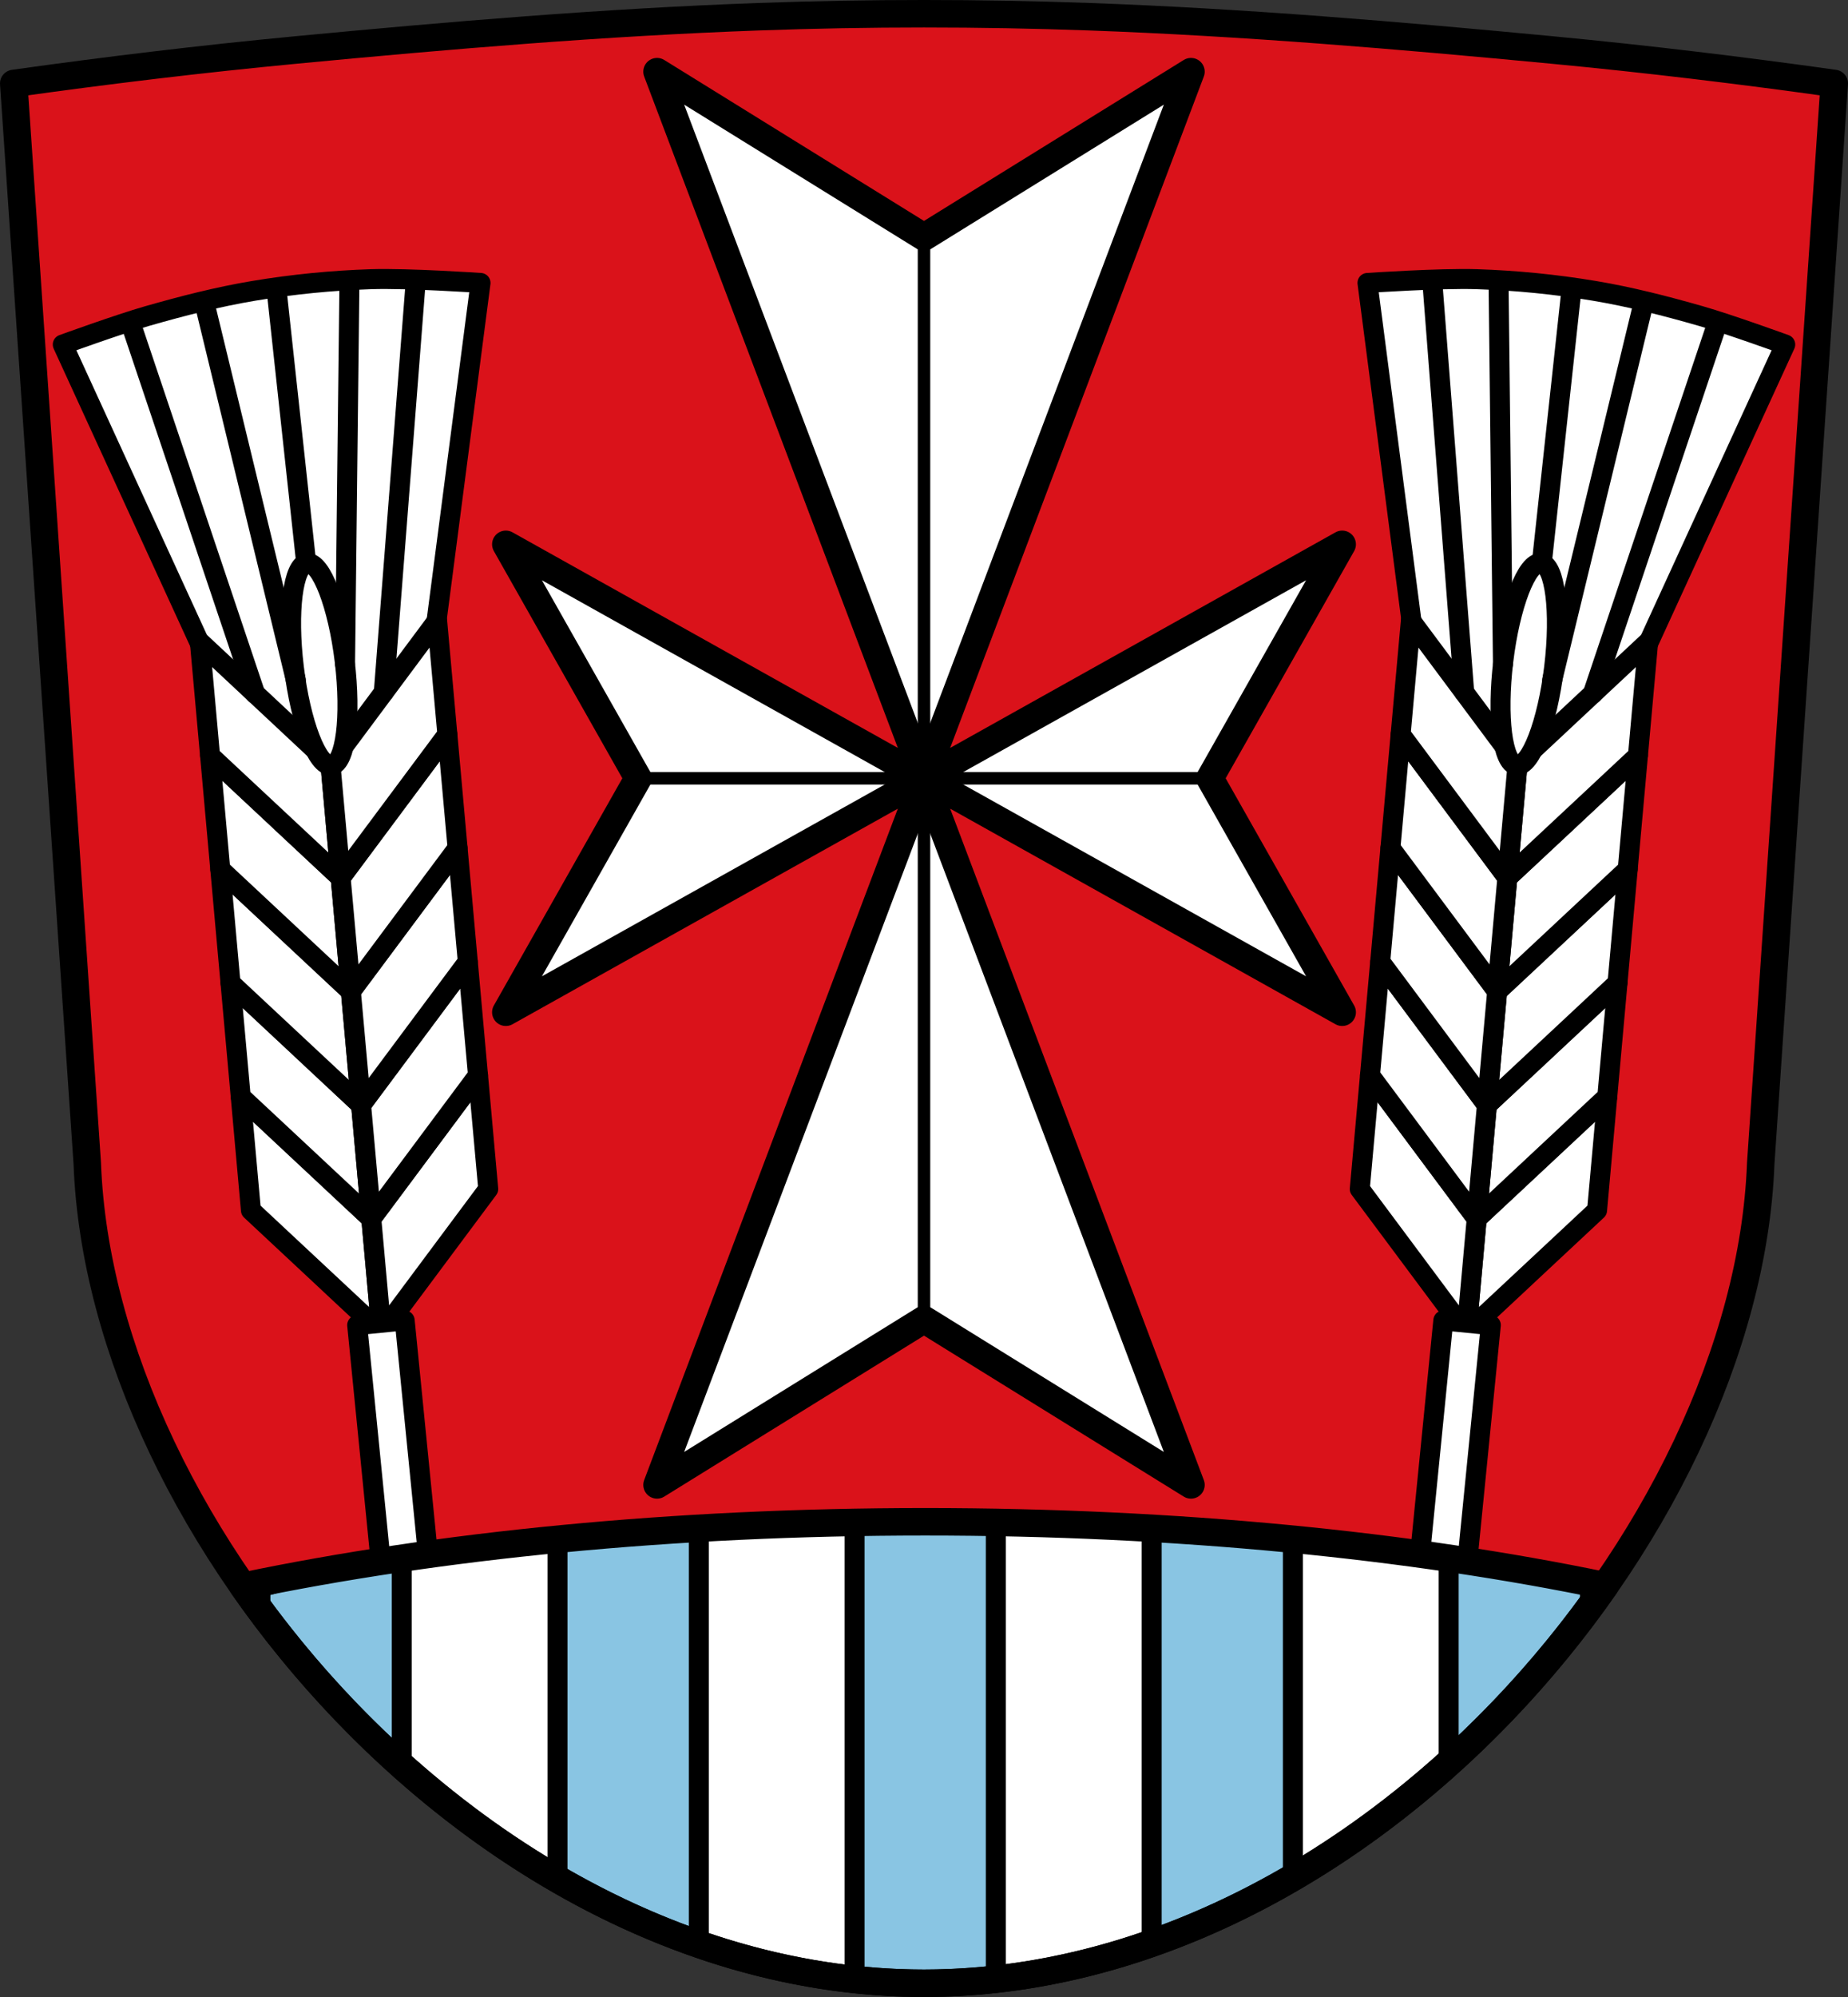
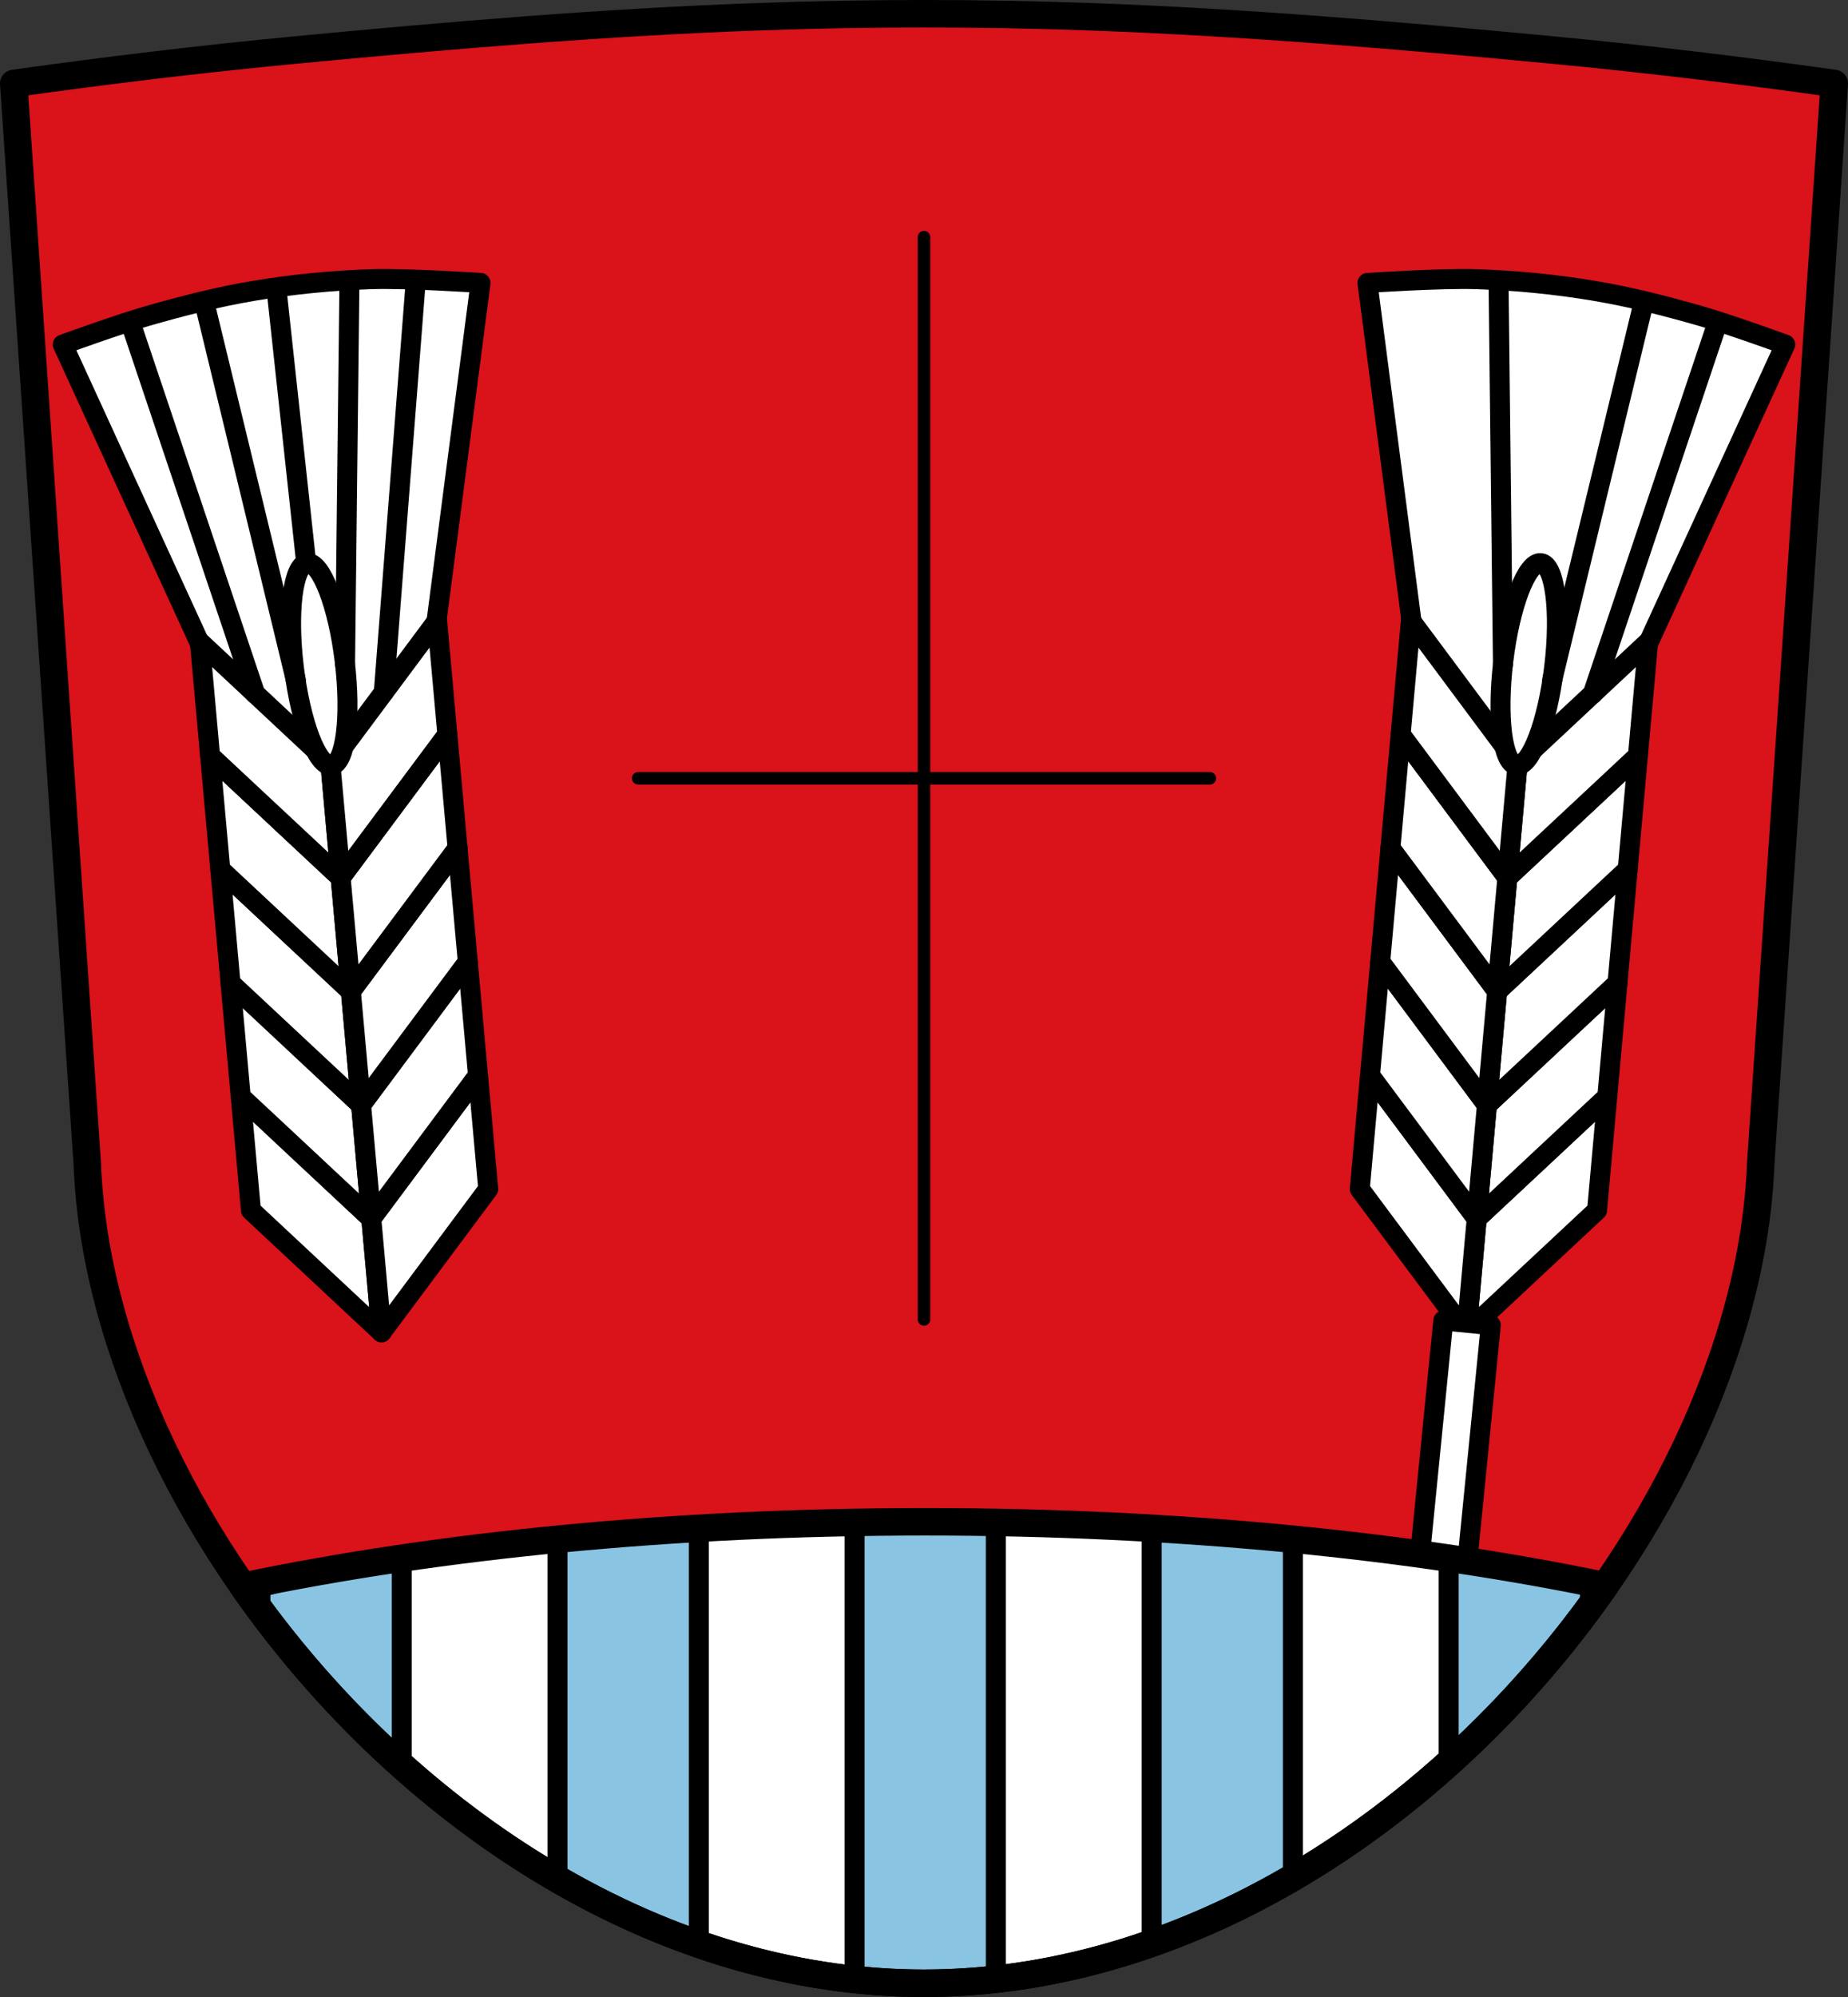
<svg xmlns="http://www.w3.org/2000/svg" xmlns:ns1="http://www.inkscape.org/namespaces/inkscape" xmlns:ns2="http://sodipodi.sourceforge.net/DTD/sodipodi-0.dtd" width="740.025" height="799.233" id="svg3311" version="1.1" ns1:version="0.92.5 (2060ec1f9f, 2020-04-08)" ns2:docname="Wappen_von_Biebelried.svg">
  <rect width="100%" height="100%" fill="#333333" stroke="none" />
  <defs id="defs3313">
    <ns1:path-effect effect="spiro" id="path-effect2827" is_visible="true" />
    <ns1:path-effect is_visible="true" id="path-effect3875" effect="spiro" />
    <ns1:path-effect is_visible="true" id="path-effect3875-7" effect="spiro" />
    <ns1:path-effect is_visible="true" id="path-effect3904" effect="spiro" />
    <ns1:path-effect effect="spiro" id="path-effect2827-0" is_visible="true" />
  </defs>
  <ns2:namedview id="base" pagecolor="#ffffff" bordercolor="#666666" borderopacity="1.0" ns1:pageopacity="0.0" ns1:pageshadow="2" ns1:zoom="0.99220167" ns1:cx="370.01275" ns1:cy="399.61632" ns1:document-units="px" ns1:current-layer="layer1" showgrid="false" ns1:window-width="1920" ns1:window-height="1046" ns1:window-x="-11" ns1:window-y="-11" ns1:window-maximized="1" ns1:snap-midpoints="true" ns1:snap-smooth-nodes="true" ns1:object-nodes="true" fit-margin-top="0" fit-margin-left="0" fit-margin-right="0" fit-margin-bottom="0" ns1:snap-global="true" ns1:object-paths="false" />
  <g ns1:label="Ebene 1" ns1:groupmode="layer" id="layer1" transform="translate(-1515.453,-99.368)">
    <path style="fill:#da121a;fill-opacity:1;fill-rule:evenodd;stroke:none;stroke-width:11;stroke-linecap:round;stroke-linejoin:round;stroke-miterlimit:4;stroke-dasharray:none;stroke-opacity:1" d="m 1819.425,106.052 c -62.104,2.229 -124.088,7.477 -185.952,13.367 -37.6,3.58 -75.114,8.1 -112.52,13.347 l 29.446,432.195 c 5.437,147.555 158.808,328.042 335.065,328.14 176.144,-0.159 329.559,-180.683 335.067,-328.14 l 29.448,-432.195 c -37.407,-5.248 -74.921,-9.768 -112.52,-13.347 -61.865,-5.89 -123.85,-11.137 -185.954,-13.367 -43.998,-1.579 -88.081,-1.579 -132.078,0 z" id="path1193-3-0-7" ns1:connector-curvature="0" ns2:nodetypes="aacccccaaa" />
    <g id="g3278" transform="translate(1.133)">
      <g id="g3182-5" transform="matrix(-1,0,0,1,3768.666,0)">
        <path style="fill:#ffffff;fill-opacity:1;stroke:#000000;stroke-width:8;stroke-linecap:round;stroke-linejoin:round;stroke-miterlimit:4;stroke-dasharray:none;stroke-opacity:1" d="m 1686.226,370.198 20.52,-157.594 c 0,0 -29.163,-1.971 -43.746,-1.501 -15.752,0.507 -31.505,2.065 -47.049,4.659 -14.369,2.398 -28.526,6.043 -42.531,10.048 -11.487,3.285 -33.964,11.445 -33.964,11.445 l 69.444,151.353 43.349,36.41 z" id="path19058-4" ns1:connector-curvature="0" ns2:nodetypes="ccaaacccc" />
        <path ns1:connector-curvature="0" id="rect18513-85" d="m 1610.71,538.218 4.096,45.531 52.289,48.828 -4.091,-45.486 z" style="fill:#ffffff;fill-opacity:1;stroke:#000000;stroke-width:8;stroke-linecap:round;stroke-linejoin:round;stroke-miterlimit:4;stroke-dasharray:none;stroke-dashoffset:0;stroke-opacity:1" />
        <path ns1:connector-curvature="0" id="rect18513-8-55" d="m 1705.736,529.694 4.096,45.531 -42.738,57.351 -4.091,-45.486 z" style="fill:#ffffff;fill-opacity:1;stroke:#000000;stroke-width:8;stroke-linecap:round;stroke-linejoin:round;stroke-miterlimit:4;stroke-dasharray:none;stroke-dashoffset:0;stroke-opacity:1" />
        <rect style="fill:#ffffff;fill-opacity:1;fill-rule:nonzero;stroke:#000000;stroke-width:8;stroke-linecap:round;stroke-linejoin:round;stroke-miterlimit:4;stroke-dasharray:none;stroke-dashoffset:0;stroke-opacity:1" id="rect18511-7" width="19.118" height="99.834" x="1587.159" y="789.194" transform="matrix(0.995,-0.098,0.099,0.995,0,0)" />
        <path style="fill:#ffffff;fill-opacity:1;stroke:#000000;stroke-width:8;stroke-linecap:round;stroke-linejoin:round;stroke-miterlimit:4;stroke-dasharray:none;stroke-dashoffset:0;stroke-opacity:1" d="m 1606.619,492.731 4.096,45.531 52.289,48.828 -4.092,-45.486 z" id="rect18513-1-1" ns1:connector-curvature="0" />
        <path style="fill:#ffffff;fill-opacity:1;stroke:#000000;stroke-width:8;stroke-linecap:round;stroke-linejoin:round;stroke-miterlimit:4;stroke-dasharray:none;stroke-dashoffset:0;stroke-opacity:1" d="m 1701.645,484.208 4.096,45.531 -42.738,57.351 -4.092,-45.486 z" id="rect18513-8-2-6" ns1:connector-curvature="0" />
        <path ns1:connector-curvature="0" id="rect18513-2-7" d="m 1602.527,447.245 4.096,45.531 52.289,48.828 -4.091,-45.486 z" style="fill:#ffffff;fill-opacity:1;stroke:#000000;stroke-width:8;stroke-linecap:round;stroke-linejoin:round;stroke-miterlimit:4;stroke-dasharray:none;stroke-dashoffset:0;stroke-opacity:1" />
        <path ns1:connector-curvature="0" id="rect18513-8-5-1" d="m 1697.553,438.721 4.096,45.531 -42.738,57.351 -4.091,-45.486 z" style="fill:#ffffff;fill-opacity:1;stroke:#000000;stroke-width:8;stroke-linecap:round;stroke-linejoin:round;stroke-miterlimit:4;stroke-dasharray:none;stroke-dashoffset:0;stroke-opacity:1" />
        <path style="fill:#ffffff;fill-opacity:1;stroke:#000000;stroke-width:8;stroke-linecap:round;stroke-linejoin:round;stroke-miterlimit:4;stroke-dasharray:none;stroke-dashoffset:0;stroke-opacity:1" d="m 1598.435,401.758 4.096,45.531 52.289,48.828 -4.092,-45.486 z" id="rect18513-1-6-5" ns1:connector-curvature="0" />
        <path style="fill:#ffffff;fill-opacity:1;stroke:#000000;stroke-width:8;stroke-linecap:round;stroke-linejoin:round;stroke-miterlimit:4;stroke-dasharray:none;stroke-dashoffset:0;stroke-opacity:1" d="m 1693.462,393.235 4.096,45.531 -42.738,57.351 -4.092,-45.486 z" id="rect18513-8-2-2-7" ns1:connector-curvature="0" />
        <path ns1:connector-curvature="0" id="rect18513-6-1" d="m 1594.344,356.272 4.096,45.531 52.289,48.828 -4.091,-45.486 z" style="fill:#ffffff;fill-opacity:1;stroke:#000000;stroke-width:8;stroke-linecap:round;stroke-linejoin:round;stroke-miterlimit:4;stroke-dasharray:none;stroke-dashoffset:0;stroke-opacity:1" />
        <path ns1:connector-curvature="0" id="rect18513-8-53-1" d="m 1689.37,347.749 4.096,45.531 -42.738,57.351 -4.091,-45.486 z" style="fill:#ffffff;fill-opacity:1;stroke:#000000;stroke-width:8;stroke-linecap:round;stroke-linejoin:round;stroke-miterlimit:4;stroke-dasharray:none;stroke-dashoffset:0;stroke-opacity:1" />
        <ellipse ry="40.729" rx="10.253" cy="557.872" cx="-1586.335" style="fill:#ffffff;fill-opacity:1;fill-rule:nonzero;stroke:#000000;stroke-width:8;stroke-linecap:round;stroke-linejoin:round;stroke-miterlimit:4;stroke-dasharray:none;stroke-dashoffset:0;stroke-opacity:1" id="path14350-3-3" transform="matrix(-0.993,0.119,0.12,0.993,0,0)" />
-         <path style="fill:#ffffff;stroke:#000000;stroke-width:8;stroke-linecap:round;stroke-linejoin:round;stroke-miterlimit:4;stroke-dasharray:none;stroke-opacity:1" d="M 1636.89,324.271 1625.284,217.308" id="path19060-5" ns1:connector-curvature="0" ns2:nodetypes="cc" />
        <path style="fill:#ffffff;stroke:#000000;stroke-width:8;stroke-linecap:round;stroke-linejoin:round;stroke-miterlimit:4;stroke-dasharray:none;stroke-opacity:1" d="m 1566.89,229.401 49.633,147.642" id="path19062-6" ns1:connector-curvature="0" ns2:nodetypes="cc" />
        <path style="fill:#ffffff;stroke:#000000;stroke-width:8;stroke-linecap:round;stroke-linejoin:round;stroke-miterlimit:4;stroke-dasharray:none;stroke-opacity:1" d="m 1596.355,221.247 36.42,150.261" id="path19064-1" ns1:connector-curvature="0" ns2:nodetypes="cc" />
        <path style="fill:#ffffff;stroke:#000000;stroke-width:8;stroke-linecap:round;stroke-linejoin:round;stroke-miterlimit:4;stroke-dasharray:none;stroke-opacity:1" d="m 1654.228,213.718 -1.73,151.418" id="path19066-1" ns1:connector-curvature="0" ns2:nodetypes="cc" />
-         <path style="fill:#ffffff;stroke:#000000;stroke-width:8;stroke-linecap:round;stroke-linejoin:round;stroke-miterlimit:4;stroke-dasharray:none;stroke-opacity:1" d="m 1680.791,211.97 -12.78,164.437" id="path19068-3" ns1:connector-curvature="0" />
      </g>
    </g>
    <g id="g3182" transform="translate(1.133)">
-       <path ns2:nodetypes="ccaaacccc" ns1:connector-curvature="0" id="path19058" d="m 1686.226,370.198 20.52,-157.594 c 0,0 -29.163,-1.971 -43.746,-1.501 -15.752,0.507 -31.505,2.065 -47.049,4.659 -14.369,2.398 -28.526,6.043 -42.531,10.048 -11.487,3.285 -33.964,11.445 -33.964,11.445 l 69.444,151.353 43.349,36.41 z" style="fill:#ffffff;fill-opacity:1;stroke:#000000;stroke-width:8;stroke-linecap:round;stroke-linejoin:round;stroke-miterlimit:4;stroke-dasharray:none;stroke-opacity:1" />
+       <path ns2:nodetypes="ccaaacccc" ns1:connector-curvature="0" id="path19058" d="m 1686.226,370.198 20.52,-157.594 c 0,0 -29.163,-1.971 -43.746,-1.501 -15.752,0.507 -31.505,2.065 -47.049,4.659 -14.369,2.398 -28.526,6.043 -42.531,10.048 -11.487,3.285 -33.964,11.445 -33.964,11.445 l 69.444,151.353 43.349,36.41 " style="fill:#ffffff;fill-opacity:1;stroke:#000000;stroke-width:8;stroke-linecap:round;stroke-linejoin:round;stroke-miterlimit:4;stroke-dasharray:none;stroke-opacity:1" />
      <path style="fill:#ffffff;fill-opacity:1;stroke:#000000;stroke-width:8;stroke-linecap:round;stroke-linejoin:round;stroke-miterlimit:4;stroke-dasharray:none;stroke-dashoffset:0;stroke-opacity:1" d="m 1610.71,538.218 4.096,45.531 52.289,48.828 -4.091,-45.486 z" id="rect18513" ns1:connector-curvature="0" />
      <path style="fill:#ffffff;fill-opacity:1;stroke:#000000;stroke-width:8;stroke-linecap:round;stroke-linejoin:round;stroke-miterlimit:4;stroke-dasharray:none;stroke-dashoffset:0;stroke-opacity:1" d="m 1705.736,529.694 4.096,45.531 -42.738,57.351 -4.091,-45.486 z" id="rect18513-8" ns1:connector-curvature="0" />
-       <rect transform="matrix(0.995,-0.098,0.099,0.995,0,0)" y="789.194" x="1587.159" height="99.834" width="19.118" id="rect18511" style="fill:#ffffff;fill-opacity:1;fill-rule:nonzero;stroke:#000000;stroke-width:8;stroke-linecap:round;stroke-linejoin:round;stroke-miterlimit:4;stroke-dasharray:none;stroke-dashoffset:0;stroke-opacity:1" />
      <path ns1:connector-curvature="0" id="rect18513-1" d="m 1606.619,492.731 4.096,45.531 52.289,48.828 -4.092,-45.486 z" style="fill:#ffffff;fill-opacity:1;stroke:#000000;stroke-width:8;stroke-linecap:round;stroke-linejoin:round;stroke-miterlimit:4;stroke-dasharray:none;stroke-dashoffset:0;stroke-opacity:1" />
      <path ns1:connector-curvature="0" id="rect18513-8-2" d="m 1701.645,484.208 4.096,45.531 -42.738,57.351 -4.092,-45.486 z" style="fill:#ffffff;fill-opacity:1;stroke:#000000;stroke-width:8;stroke-linecap:round;stroke-linejoin:round;stroke-miterlimit:4;stroke-dasharray:none;stroke-dashoffset:0;stroke-opacity:1" />
      <path style="fill:#ffffff;fill-opacity:1;stroke:#000000;stroke-width:8;stroke-linecap:round;stroke-linejoin:round;stroke-miterlimit:4;stroke-dasharray:none;stroke-dashoffset:0;stroke-opacity:1" d="m 1602.527,447.245 4.096,45.531 52.289,48.828 -4.091,-45.486 z" id="rect18513-2" ns1:connector-curvature="0" />
      <path style="fill:#ffffff;fill-opacity:1;stroke:#000000;stroke-width:8;stroke-linecap:round;stroke-linejoin:round;stroke-miterlimit:4;stroke-dasharray:none;stroke-dashoffset:0;stroke-opacity:1" d="m 1697.553,438.721 4.096,45.531 -42.738,57.351 -4.091,-45.486 z" id="rect18513-8-5" ns1:connector-curvature="0" />
      <path ns1:connector-curvature="0" id="rect18513-1-6" d="m 1598.435,401.758 4.096,45.531 52.289,48.828 -4.092,-45.486 z" style="fill:#ffffff;fill-opacity:1;stroke:#000000;stroke-width:8;stroke-linecap:round;stroke-linejoin:round;stroke-miterlimit:4;stroke-dasharray:none;stroke-dashoffset:0;stroke-opacity:1" />
      <path ns1:connector-curvature="0" id="rect18513-8-2-2" d="m 1693.462,393.235 4.096,45.531 -42.738,57.351 -4.092,-45.486 z" style="fill:#ffffff;fill-opacity:1;stroke:#000000;stroke-width:8;stroke-linecap:round;stroke-linejoin:round;stroke-miterlimit:4;stroke-dasharray:none;stroke-dashoffset:0;stroke-opacity:1" />
      <path style="fill:#ffffff;fill-opacity:1;stroke:#000000;stroke-width:8;stroke-linecap:round;stroke-linejoin:round;stroke-miterlimit:4;stroke-dasharray:none;stroke-dashoffset:0;stroke-opacity:1" d="m 1594.344,356.272 4.096,45.531 52.289,48.828 -4.091,-45.486 z" id="rect18513-6" ns1:connector-curvature="0" />
      <path style="fill:#ffffff;fill-opacity:1;stroke:#000000;stroke-width:8;stroke-linecap:round;stroke-linejoin:round;stroke-miterlimit:4;stroke-dasharray:none;stroke-dashoffset:0;stroke-opacity:1" d="m 1689.37,347.749 4.096,45.531 -42.738,57.351 -4.091,-45.486 z" id="rect18513-8-53" ns1:connector-curvature="0" />
      <ellipse transform="matrix(-0.993,0.119,0.12,0.993,0,0)" id="path14350-3" style="fill:#ffffff;fill-opacity:1;fill-rule:nonzero;stroke:#000000;stroke-width:8;stroke-linecap:round;stroke-linejoin:round;stroke-miterlimit:4;stroke-dasharray:none;stroke-dashoffset:0;stroke-opacity:1" cx="-1586.335" cy="557.872" rx="10.253" ry="40.729" />
      <path ns2:nodetypes="cc" ns1:connector-curvature="0" id="path19060" d="M 1636.89,324.271 1625.284,217.308" style="fill:#ffffff;stroke:#000000;stroke-width:8;stroke-linecap:round;stroke-linejoin:round;stroke-miterlimit:4;stroke-dasharray:none;stroke-opacity:1" />
      <path ns2:nodetypes="cc" ns1:connector-curvature="0" id="path19062" d="m 1566.89,229.401 49.633,147.642" style="fill:#ffffff;stroke:#000000;stroke-width:8;stroke-linecap:round;stroke-linejoin:round;stroke-miterlimit:4;stroke-dasharray:none;stroke-opacity:1" />
      <path ns2:nodetypes="cc" ns1:connector-curvature="0" id="path19064" d="m 1596.355,221.247 36.42,150.261" style="fill:#ffffff;stroke:#000000;stroke-width:8;stroke-linecap:round;stroke-linejoin:round;stroke-miterlimit:4;stroke-dasharray:none;stroke-opacity:1" />
      <path ns2:nodetypes="cc" ns1:connector-curvature="0" id="path19066" d="m 1654.228,213.718 -1.73,151.418" style="fill:#ffffff;stroke:#000000;stroke-width:8;stroke-linecap:round;stroke-linejoin:round;stroke-miterlimit:4;stroke-dasharray:none;stroke-opacity:1" />
      <path ns1:connector-curvature="0" id="path19068" d="m 1680.791,211.97 -12.78,164.437" style="fill:#ffffff;stroke:#000000;stroke-width:8;stroke-linecap:round;stroke-linejoin:round;stroke-miterlimit:4;stroke-dasharray:none;stroke-opacity:1" />
    </g>
    <g id="g18613" />
    <path style="fill:#ffffff;stroke:#000000;stroke-width:5;stroke-linecap:square;stroke-linejoin:bevel;stroke-miterlimit:4;stroke-dasharray:none;stroke-dashoffset:0;stroke-opacity:1" d="M 370.49 609.041 C 269.323 609.041 175.356 618.547 97.307 634.842 C 97.327 634.87 97.347 634.899 97.367 634.928 C 159.163 723.51 260.136 793.672 370.01 793.732 C 479.781 793.634 580.718 723.485 642.539 634.947 C 642.611 634.844 642.686 634.74 642.758 634.637 C 564.89 618.46 471.26 609.041 370.49 609.041 z " transform="translate(1515.453,99.368)" id="path18300" />
    <path style="fill:#89c5e3;fill-opacity:1;fill-rule:nonzero;stroke:#000000;stroke-width:8;stroke-linecap:round;stroke-linejoin:bevel;stroke-miterlimit:4;stroke-dasharray:none;stroke-dashoffset:0;stroke-opacity:1" d="M 377.887 609.104 L 362.645 609.271 L 349.002 609.438 L 342.213 609.541 L 342.213 792.225 C 351.402 793.21 360.673 793.727 370.01 793.732 C 379.67 793.724 389.263 793.172 398.766 792.113 L 398.766 609.707 L 391.039 609.234 L 377.887 609.104 z M 279.832 611.914 L 273.908 612.348 L 250.562 613.855 L 231.574 615.561 L 223.248 616.264 L 223.248 752.037 C 241.334 762.509 260.263 771.321 279.832 778.102 L 279.832 611.914 z M 461.18 611.914 L 461.18 777.711 C 480.741 770.845 499.662 761.959 517.732 751.408 L 517.732 616.766 L 504.891 615.561 L 482.986 613.352 L 468.736 612.516 L 461.18 611.914 z M 580.113 624.457 L 580.113 705.617 C 601.158 686.676 620.188 665.542 636.697 643.08 L 636.697 634.926 C 636.697 634.926 630.63 633.036 627.537 632.344 C 621.809 631.061 615.972 630.383 610.184 629.439 C 603.1 628.284 595.995 627.269 588.92 626.062 C 585.979 625.561 580.113 624.457 580.113 624.457 z M 160.867 624.49 L 147.545 626.564 L 126.602 630.311 L 111.84 633.186 L 104.281 635.328 L 104.281 644.52 C 120.819 666.834 139.847 687.815 160.867 706.602 L 160.867 624.49 z " id="rect18305" transform="translate(1515.453,99.368)" />
    <path style="fill:none;stroke:#000000;stroke-width:11;stroke-linecap:square;stroke-linejoin:round;stroke-miterlimit:4;stroke-dasharray:none;stroke-dashoffset:0;stroke-opacity:1" d="M 370.49 609.041 C 269.323 609.041 175.356 618.547 97.307 634.842 C 97.325 634.868 97.343 634.894 97.361 634.92 C 159.156 723.506 260.133 793.672 370.01 793.732 C 479.858 793.634 580.863 723.386 642.672 634.76 C 642.7 634.719 642.729 634.678 642.758 634.637 C 564.89 618.46 471.26 609.041 370.49 609.041 z " transform="translate(1515.453,99.368)" id="path18300-7" />
-     <path style="fill:#ffffff;fill-opacity:1;stroke:#000000;stroke-width:11;stroke-linecap:butt;stroke-linejoin:round;stroke-miterlimit:4;stroke-dasharray:none;stroke-opacity:1" d="M 263.104 28.682 L 370.014 311.482 L 476.922 28.682 L 370.014 94.889 L 263.104 28.682 z M 370.014 311.482 L 537.473 405.117 L 484.49 311.482 L 537.473 217.846 L 370.014 311.482 z M 370.014 311.482 L 263.104 594.283 L 370.014 528.074 L 476.922 594.283 L 370.014 311.482 z M 370.014 311.482 L 202.553 217.846 L 255.535 311.482 L 202.553 405.117 L 370.014 311.482 z " transform="translate(1515.453,99.368)" id="path18401" />
    <path style="fill:none;fill-rule:evenodd;stroke:#000000;stroke-width:11;stroke-linecap:round;stroke-linejoin:round;stroke-miterlimit:4;stroke-dasharray:none;stroke-opacity:1" d="m 1819.425,106.052 c -62.104,2.229 -124.088,7.477 -185.952,13.367 -37.6,3.58 -75.114,8.1 -112.52,13.347 l 29.446,432.195 c 5.437,147.555 158.808,328.042 335.065,328.14 176.144,-0.159 329.559,-180.683 335.067,-328.14 l 29.448,-432.195 c -37.407,-5.248 -74.921,-9.768 -112.52,-13.347 -61.865,-5.89 -123.85,-11.137 -185.954,-13.367 -43.998,-1.579 -88.081,-1.579 -132.078,0 z" id="path1193-3-0" ns1:connector-curvature="0" ns2:nodetypes="aacccccaaa" />
    <path style="fill:none;stroke:#000000;stroke-width:5;stroke-linecap:round;stroke-linejoin:round;stroke-opacity:1;stroke-miterlimit:4;stroke-dasharray:none" d="m 1885.466,627.442 v -433.186 0" id="path3102" ns1:connector-curvature="0" ns2:nodetypes="ccc" />
    <path style="fill:none;stroke:#000000;stroke-width:5;stroke-linecap:round;stroke-linejoin:round;stroke-opacity:1;stroke-miterlimit:4;stroke-dasharray:none" d="m 1770.988,410.85 h 228.955" id="path3104" ns1:connector-curvature="0" />
  </g>
</svg>